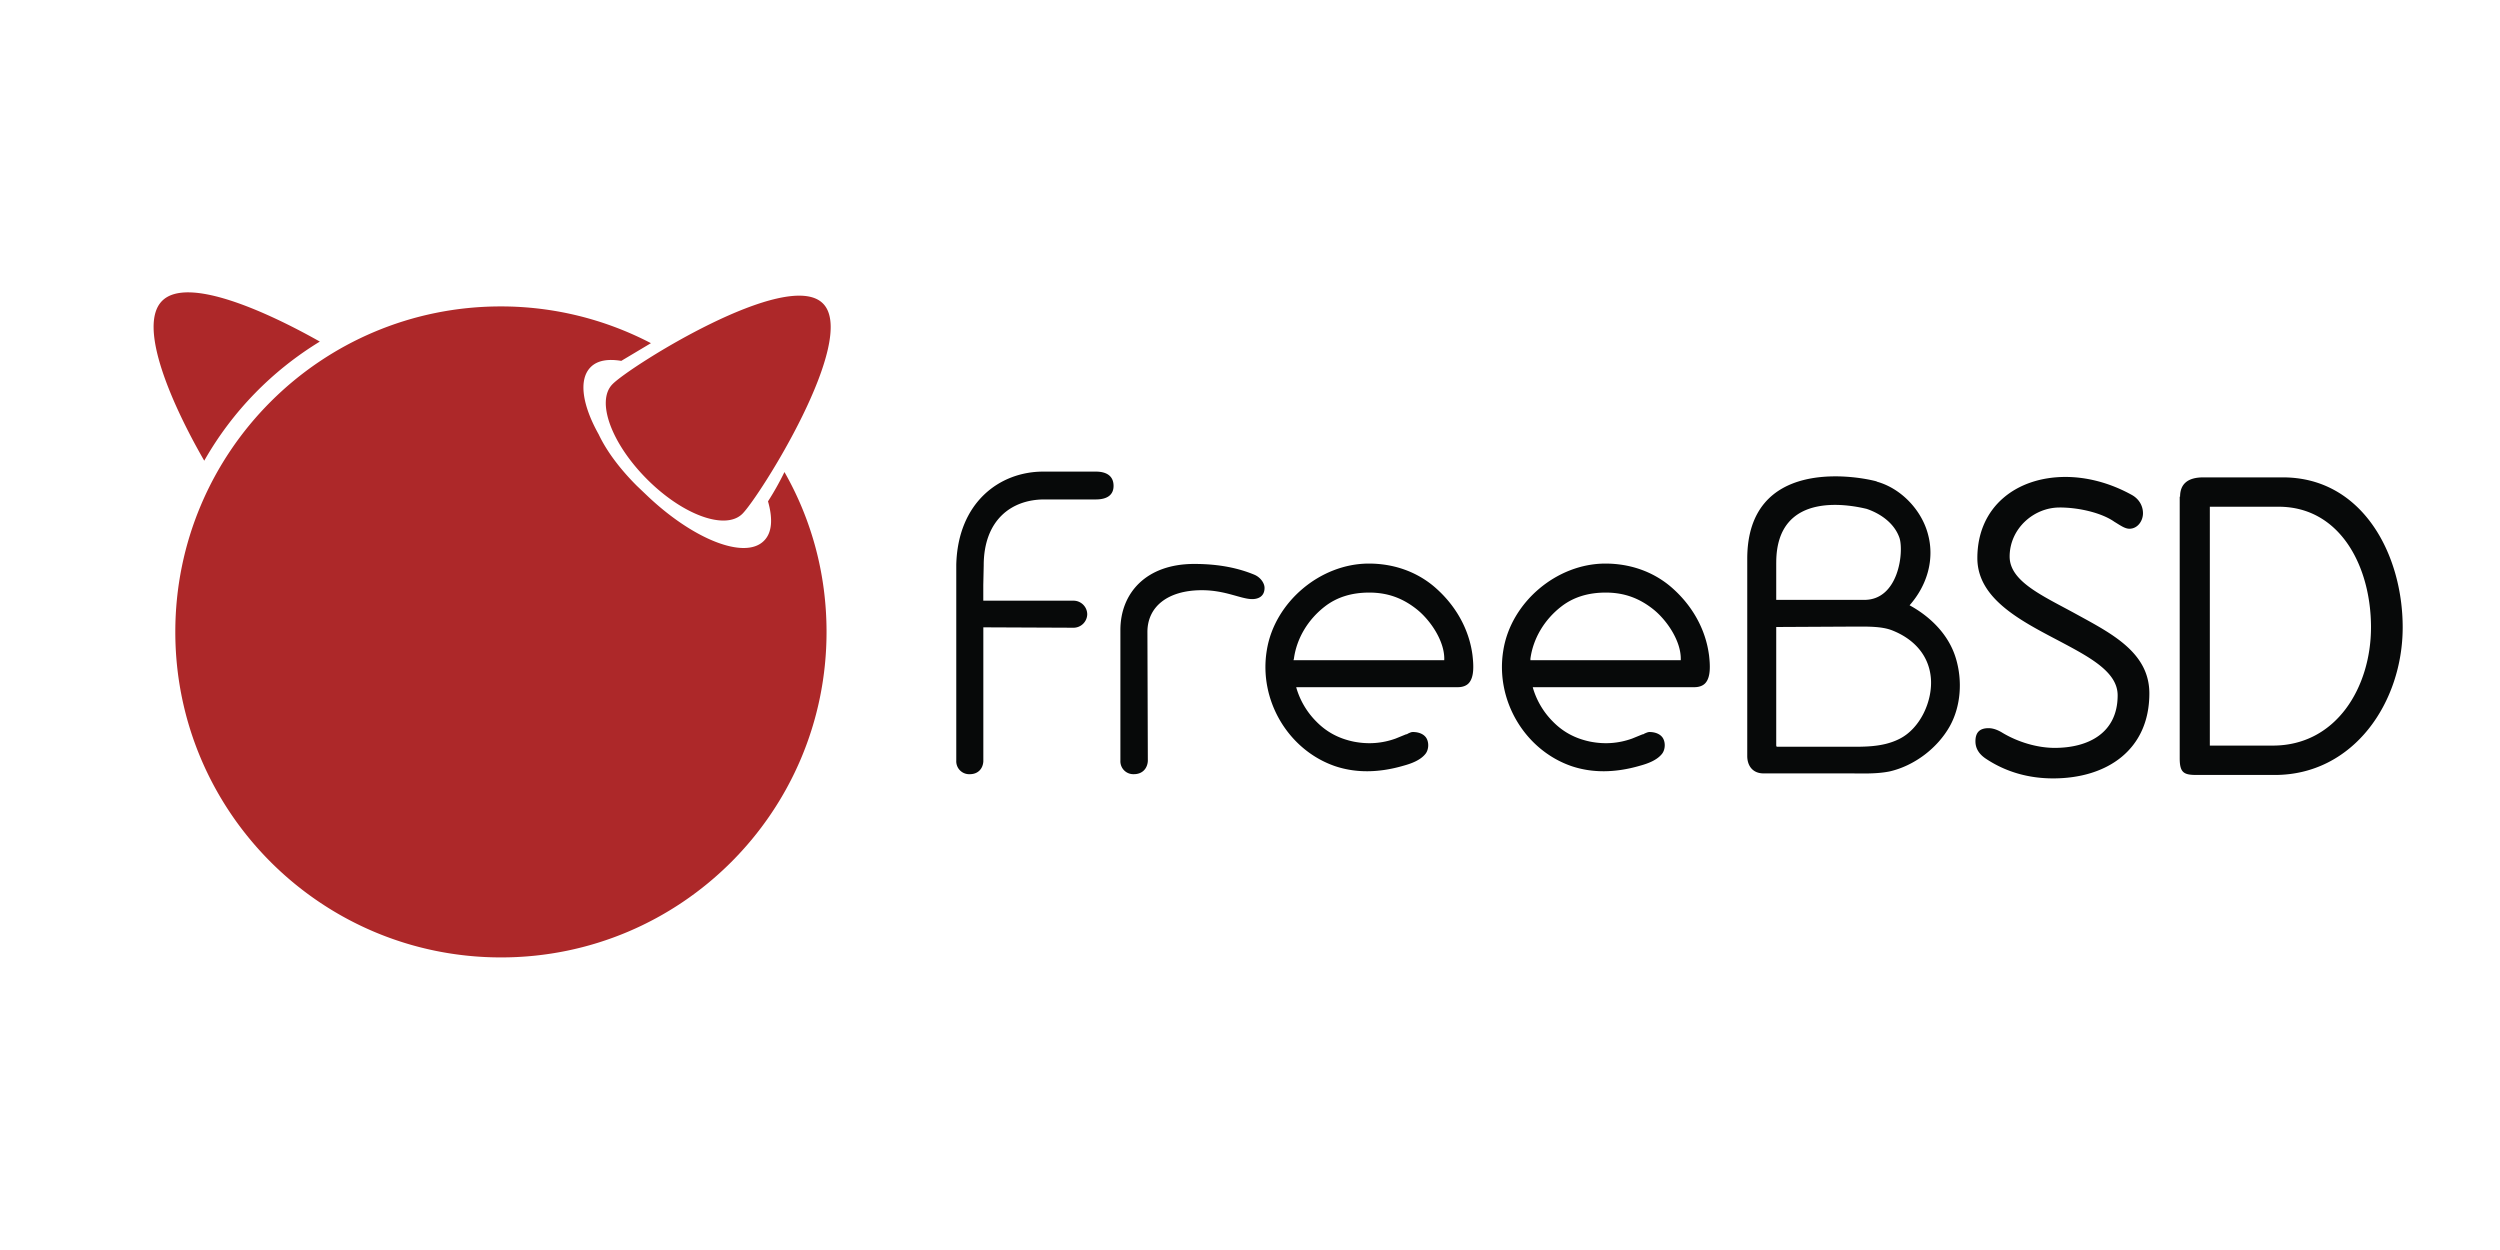
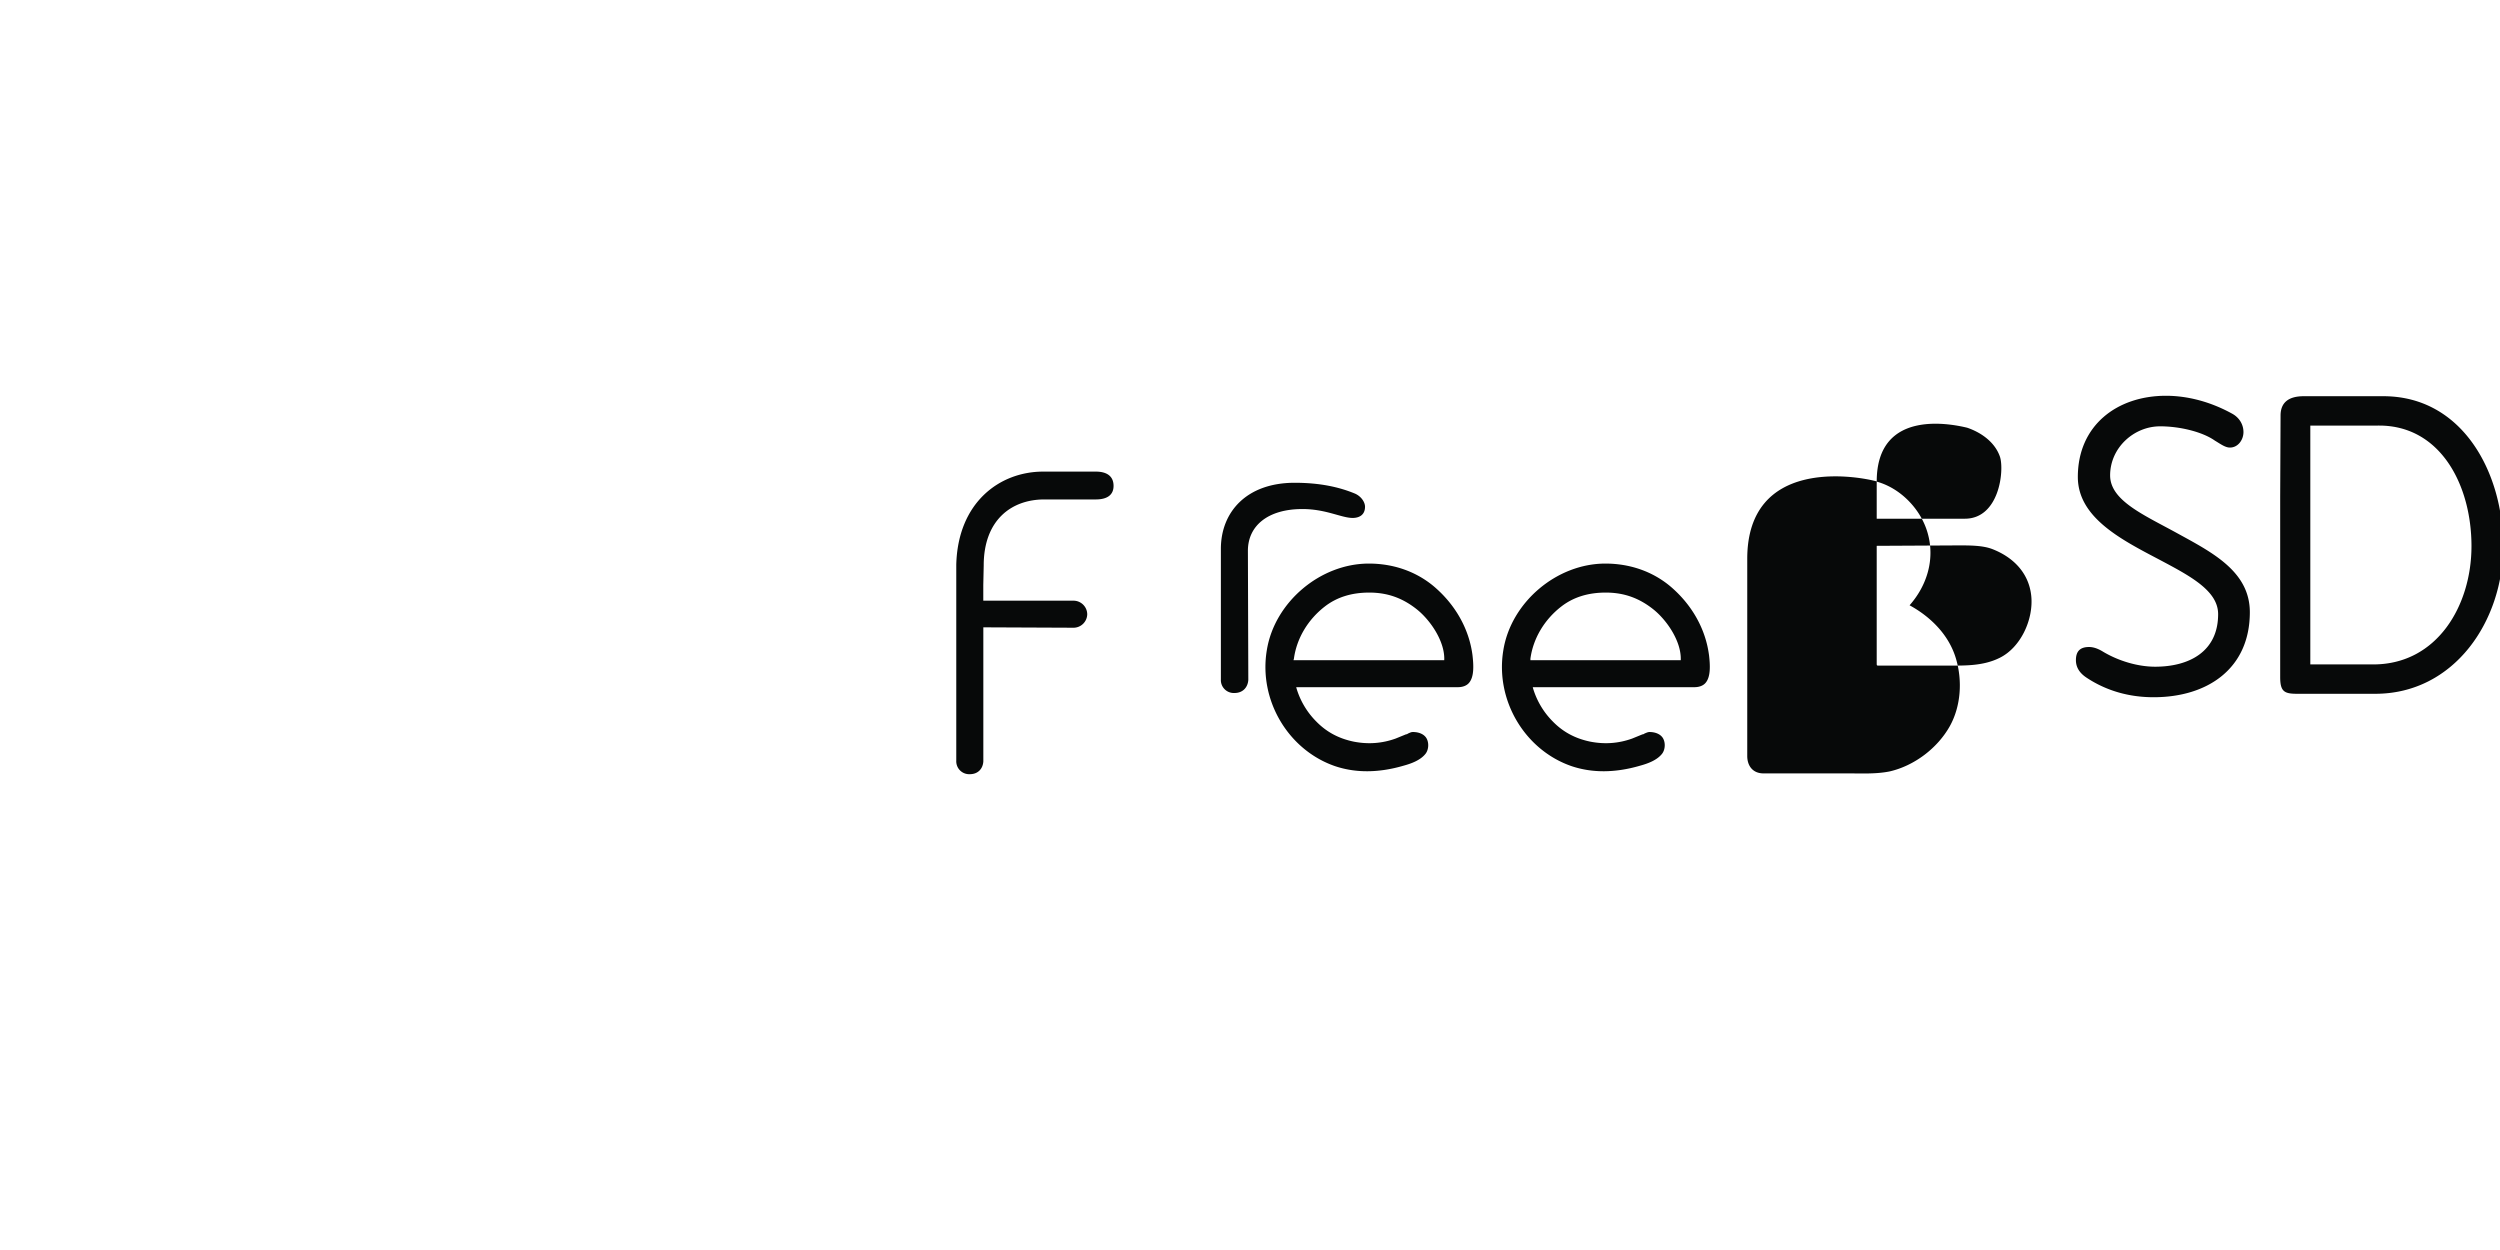
<svg xmlns="http://www.w3.org/2000/svg" width="120" height="60">
-   <path d="M90.082 23.118c1.15.315 2.133 1.336 2.45 2.486.352 1.243-.037 2.504-.872 3.45 1.02.557 1.892 1.428 2.226 2.56.315 1.057.24 2.282-.297 3.246-.594 1.057-1.707 1.9-2.894 2.17-.65.13-1.336.093-2.003.093h-4.044c-.52 0-.78-.37-.78-.835V26.8c.02-4.805 5.12-3.988 6.215-3.692zm-4.823 3.896v1.78h4.23c1.65 0 1.9-2.3 1.688-2.968-.24-.705-.9-1.17-1.577-1.4-.557-.13-4.34-1.02-4.34 2.58zm0 3.08v5.62c0 .148 0 .13.148.13h3.154c.872 0 1.78.037 2.597-.37 1.02-.5 1.632-1.855 1.52-2.968s-.872-1.874-1.892-2.263c-.5-.186-1.206-.167-1.762-.167l-3.766.02zm19.385-6.252c0-.612.37-.928 1.113-.928h3.822c3.803 0 5.75 3.673 5.75 7.198 0 3.6-2.356 7.086-6.14 7.086h-3.747c-.612 0-.816-.1-.816-.798V23.84zm1.428.482v11.464h3.024c3.06 0 4.712-2.82 4.712-5.677 0-2.93-1.484-5.788-4.434-5.788zm-7.216.036c-1.243 0-2.393 1.02-2.393 2.356 0 1.206 1.614 1.892 3.2 2.764 1.688.928 3.506 1.837 3.506 3.803 0 2.7-2.022 4.08-4.62 4.08-1.187 0-2.282-.315-3.228-.946-.334-.223-.5-.5-.5-.835 0-.427.204-.63.63-.63.204 0 .427.074.668.223.742.445 1.67.723 2.504.723 1.632 0 3.024-.723 3.024-2.523 0-1.132-1.354-1.837-2.82-2.616-1.837-.965-3.914-2.022-3.914-3.97 0-2.467 1.874-3.896 4.23-3.896 1.02 0 2.133.278 3.2.872.352.204.52.538.52.872 0 .37-.26.742-.65.742-.223 0-.445-.167-.723-.334-.575-.408-1.65-.686-2.634-.686zm-43.76 12.17c-.02.334-.24.63-.668.63a.62.62 0 0 1-.649-.649v-6.27c0-1.762 1.224-3.172 3.543-3.172 1.206 0 2.133.204 2.894.52.297.13.482.408.482.63 0 .408-.297.538-.594.538-.538 0-1.28-.427-2.412-.427-1.65 0-2.616.798-2.616 2.004zM47.2 30.112v6.437c-.02.334-.24.612-.65.612a.62.62 0 0 1-.649-.649v-9.405c.074-2.987 2.078-4.47 4.174-4.47h2.523c.557 0 .853.24.853.686 0 .427-.297.65-.853.65H50.13c-1.577 0-2.912.983-2.912 3.172l-.02.928s0-.297 0 .76h4.34a.66.66 0 0 1 .649.649.66.66 0 0 1-.649.649zm34.83 1.318c-.167-1.26-.835-2.43-1.874-3.302-.853-.705-1.93-1.076-3.098-1.076-2.337 0-4.526 1.855-4.897 4.155-.4 2.393 1.02 4.786 3.265 5.565.983.334 2.096.334 3.302-.02.37-.1.798-.26 1.04-.557.186-.223.186-.63 0-.835-.13-.148-.352-.223-.594-.223-.074 0-.148.037-.24.074-.02.02-.056.037-.093.037l-.5.204c-.668.24-1.336.278-2.003.148-.723-.148-1.317-.464-1.818-.983a3.8 3.8 0 0 1-.928-1.558l-.02-.074h7.754c.24 0 .427-.074.538-.204.26-.297.223-.872.167-1.354zm-1.336.26H73.46v-.074c.13-.965.668-1.874 1.484-2.504.575-.445 1.28-.668 2.133-.668.872 0 1.614.26 2.32.835.63.52 1.28 1.484 1.28 2.337v.074zm-10.017-.26c-.167-1.26-.835-2.43-1.874-3.302-.853-.705-1.93-1.076-3.098-1.076-2.337 0-4.526 1.855-4.897 4.155-.4 2.393 1.02 4.786 3.265 5.565.983.334 2.096.334 3.302-.02.37-.1.798-.26 1.04-.557.186-.223.186-.63 0-.835-.13-.148-.352-.223-.594-.223-.093 0-.148.037-.24.074-.02.02-.056.037-.093.037l-.5.204c-.668.24-1.336.278-2.004.148-.723-.148-1.317-.464-1.818-.983a3.8 3.8 0 0 1-.928-1.558l-.02-.074h7.754c.24 0 .427-.074.538-.204.26-.297.223-.872.167-1.354zm-1.354.26h-7.235l.02-.074c.13-.965.668-1.874 1.484-2.504.575-.445 1.28-.668 2.133-.668.872 0 1.614.26 2.32.835.63.52 1.28 1.484 1.28 2.337z" fill="#070909" />
-   <path d="M39.502 14.568c1.722 1.722-3.06 9.3-3.87 10.097s-2.85.064-4.57-1.658-2.466-3.763-1.658-4.57c.808-.83 8.376-5.6 10.097-3.87zm-24.15 1.828c-2.636-1.488-6.377-3.146-7.568-1.956-1.212 1.212.5 5.038 2.02 7.674 1.34-2.36 3.252-4.315 5.548-5.718zm21.514 7.674c.234.83.2 1.5-.2 1.892-.914.914-3.4-.064-5.633-2.2l-.468-.446c-.808-.808-1.446-1.658-1.828-2.466-.787-1.403-.978-2.636-.383-3.23.32-.32.83-.404 1.467-.298l1.424-.85a15.57 15.57 0 0 0-7.206-1.764c-8.63 0-15.624 6.994-15.624 15.624S15.42 45.956 24.05 45.956s15.624-6.994 15.624-15.624c0-2.785-.723-5.4-2.02-7.674a13.8 13.8 0 0 1-.787 1.403z" fill="#ad2829" />
+   <path d="M90.082 23.118c1.15.315 2.133 1.336 2.45 2.486.352 1.243-.037 2.504-.872 3.45 1.02.557 1.892 1.428 2.226 2.56.315 1.057.24 2.282-.297 3.246-.594 1.057-1.707 1.9-2.894 2.17-.65.13-1.336.093-2.003.093h-4.044c-.52 0-.78-.37-.78-.835V26.8c.02-4.805 5.12-3.988 6.215-3.692zv1.78h4.23c1.65 0 1.9-2.3 1.688-2.968-.24-.705-.9-1.17-1.577-1.4-.557-.13-4.34-1.02-4.34 2.58zm0 3.08v5.62c0 .148 0 .13.148.13h3.154c.872 0 1.78.037 2.597-.37 1.02-.5 1.632-1.855 1.52-2.968s-.872-1.874-1.892-2.263c-.5-.186-1.206-.167-1.762-.167l-3.766.02zm19.385-6.252c0-.612.37-.928 1.113-.928h3.822c3.803 0 5.75 3.673 5.75 7.198 0 3.6-2.356 7.086-6.14 7.086h-3.747c-.612 0-.816-.1-.816-.798V23.84zm1.428.482v11.464h3.024c3.06 0 4.712-2.82 4.712-5.677 0-2.93-1.484-5.788-4.434-5.788zm-7.216.036c-1.243 0-2.393 1.02-2.393 2.356 0 1.206 1.614 1.892 3.2 2.764 1.688.928 3.506 1.837 3.506 3.803 0 2.7-2.022 4.08-4.62 4.08-1.187 0-2.282-.315-3.228-.946-.334-.223-.5-.5-.5-.835 0-.427.204-.63.63-.63.204 0 .427.074.668.223.742.445 1.67.723 2.504.723 1.632 0 3.024-.723 3.024-2.523 0-1.132-1.354-1.837-2.82-2.616-1.837-.965-3.914-2.022-3.914-3.97 0-2.467 1.874-3.896 4.23-3.896 1.02 0 2.133.278 3.2.872.352.204.52.538.52.872 0 .37-.26.742-.65.742-.223 0-.445-.167-.723-.334-.575-.408-1.65-.686-2.634-.686zm-43.76 12.17c-.02.334-.24.63-.668.63a.62.62 0 0 1-.649-.649v-6.27c0-1.762 1.224-3.172 3.543-3.172 1.206 0 2.133.204 2.894.52.297.13.482.408.482.63 0 .408-.297.538-.594.538-.538 0-1.28-.427-2.412-.427-1.65 0-2.616.798-2.616 2.004zM47.2 30.112v6.437c-.02.334-.24.612-.65.612a.62.62 0 0 1-.649-.649v-9.405c.074-2.987 2.078-4.47 4.174-4.47h2.523c.557 0 .853.24.853.686 0 .427-.297.65-.853.65H50.13c-1.577 0-2.912.983-2.912 3.172l-.02.928s0-.297 0 .76h4.34a.66.66 0 0 1 .649.649.66.66 0 0 1-.649.649zm34.83 1.318c-.167-1.26-.835-2.43-1.874-3.302-.853-.705-1.93-1.076-3.098-1.076-2.337 0-4.526 1.855-4.897 4.155-.4 2.393 1.02 4.786 3.265 5.565.983.334 2.096.334 3.302-.02.37-.1.798-.26 1.04-.557.186-.223.186-.63 0-.835-.13-.148-.352-.223-.594-.223-.074 0-.148.037-.24.074-.02.02-.056.037-.093.037l-.5.204c-.668.24-1.336.278-2.003.148-.723-.148-1.317-.464-1.818-.983a3.8 3.8 0 0 1-.928-1.558l-.02-.074h7.754c.24 0 .427-.074.538-.204.26-.297.223-.872.167-1.354zm-1.336.26H73.46v-.074c.13-.965.668-1.874 1.484-2.504.575-.445 1.28-.668 2.133-.668.872 0 1.614.26 2.32.835.63.52 1.28 1.484 1.28 2.337v.074zm-10.017-.26c-.167-1.26-.835-2.43-1.874-3.302-.853-.705-1.93-1.076-3.098-1.076-2.337 0-4.526 1.855-4.897 4.155-.4 2.393 1.02 4.786 3.265 5.565.983.334 2.096.334 3.302-.02.37-.1.798-.26 1.04-.557.186-.223.186-.63 0-.835-.13-.148-.352-.223-.594-.223-.093 0-.148.037-.24.074-.02.02-.056.037-.093.037l-.5.204c-.668.24-1.336.278-2.004.148-.723-.148-1.317-.464-1.818-.983a3.8 3.8 0 0 1-.928-1.558l-.02-.074h7.754c.24 0 .427-.074.538-.204.26-.297.223-.872.167-1.354zm-1.354.26h-7.235l.02-.074c.13-.965.668-1.874 1.484-2.504.575-.445 1.28-.668 2.133-.668.872 0 1.614.26 2.32.835.63.52 1.28 1.484 1.28 2.337z" fill="#070909" />
</svg>